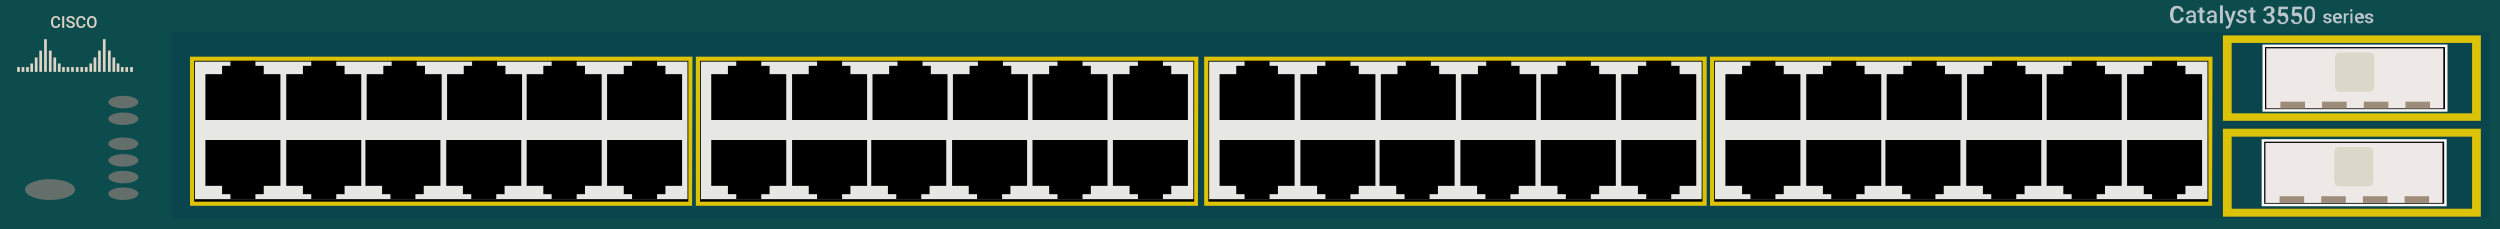
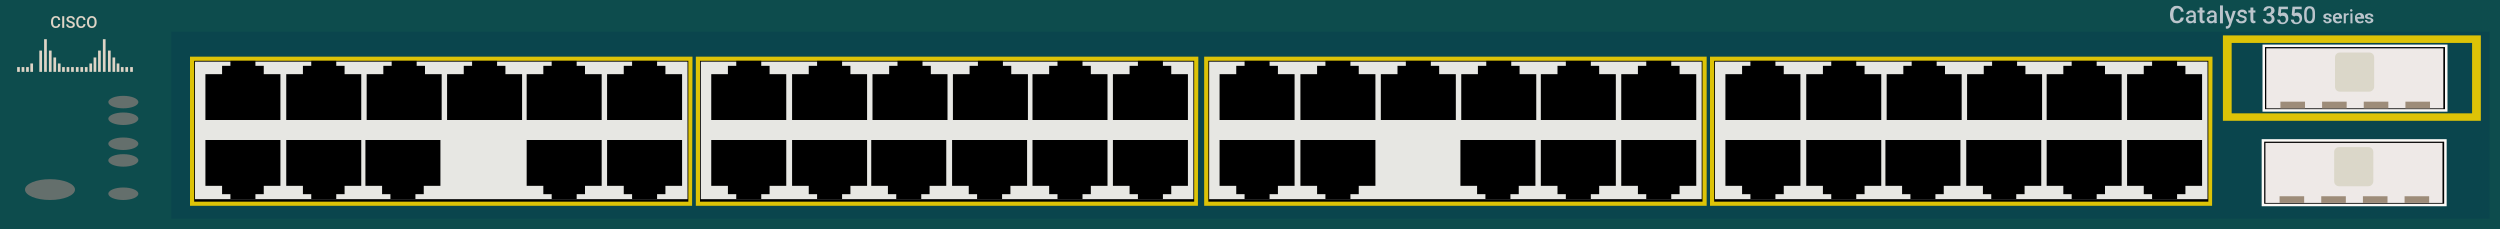
<svg xmlns="http://www.w3.org/2000/svg" version="1.1" id="Cisco_Catalyst_3550_48" x="0px" y="0px" viewBox="0 0 600 55" style="enable-background:new 0 0 600 55;" xml:space="preserve">
  <style type="text/css">
	.st0{fill:#0D4C4D;}
	.st1{fill:#646F6C;}
	.st2{fill:#BBC5CC;}
	.st3{fill:#0A454D;}
	.st4{fill:#FCFAF7;}
	.st5{fill:#EEE9E7;}
	.st6{fill:#9D8C79;}
	.st7{fill:#DBD7C9;}
	.st8{fill:#DDC307;}
	.st9{fill:#E7E7E3;}
	.st10{fill:#DED4C6;}
</style>
  <rect class="st0" width="600" height="55" />
  <ellipse class="st1" cx="12" cy="45.5" rx="6" ry="2.5" />
  <ellipse class="st1" cx="29.6" cy="24.5" rx="3.6" ry="1.5" />
  <ellipse class="st1" cx="29.6" cy="28.5" rx="3.6" ry="1.5" />
  <ellipse class="st1" cx="29.6" cy="34.5" rx="3.6" ry="1.5" />
  <ellipse class="st1" cx="29.6" cy="38.5" rx="3.6" ry="1.5" />
-   <ellipse class="st1" cx="29.6" cy="42.5" rx="3.6" ry="1.5" />
  <ellipse class="st1" cx="29.6" cy="46.5" rx="3.6" ry="1.5" />
  <g>
    <path class="st2" d="M524.1,4.2c0,0.4-0.2,0.8-0.5,1S522.9,5.6,522.5,5.6   c-0.3,0-0.6-0.1-0.9-0.2C521.4,5.2,521.2,5,521,4.7   c-0.1-0.3-0.2-0.6-0.2-1V3.3c0-0.4,0.1-0.7,0.2-1s0.3-0.5,0.6-0.7   s0.5-0.2,0.9-0.2s0.8,0.1,1.1,0.4s0.4,0.6,0.5,1h-0.7   c0-0.3-0.1-0.5-0.3-0.6C523,2.1,522.8,2,522.6,2c-0.3,0-0.5,0.1-0.7,0.3   s-0.2,0.6-0.3,1V3.7c0,0.4,0.1,0.8,0.2,1S522.2,5,522.5,5   s0.5-0.1,0.6-0.2S523.3,4.5,523.4,4.2   C523.4,4.2,524.1,4.2,524.1,4.2z" />
    <path class="st2" d="M526.5,5.6c0-0.1-0.1-0.2-0.1-0.3   c-0.2,0.2-0.5,0.3-0.8,0.3S525,5.5,524.9,5.3   s-0.3-0.4-0.3-0.6c0-0.3,0.1-0.6,0.4-0.7c0.2-0.2,0.6-0.3,1-0.3   h0.4V3.5c0-0.2,0-0.3-0.1-0.4C526.2,3,526.1,3,525.9,3S525.6,3,525.5,3.1   c-0.1,0.1-0.1,0.2-0.1,0.3h-0.7c0-0.2,0.1-0.3,0.2-0.5   c0.1-0.1,0.3-0.3,0.4-0.3C525.5,2.5,525.7,2.5,525.9,2.5   c0.4,0,0.6,0.1,0.8,0.3S527,3.2,527,3.5v1.4c0,0.3,0,0.5,0.1,0.6l0,0   L526.5,5.6L526.5,5.6z M525.8,5.1c0.1,0,0.3,0,0.4-0.1   c0.1-0.1,0.2-0.2,0.3-0.3V4.1H526c-0.3,0-0.4,0-0.6,0.1   c-0.1,0.1-0.2,0.2-0.2,0.4c0,0.1,0,0.2,0.1,0.3   S525.6,5.1,525.8,5.1z" />
    <path class="st2" d="M528.6,1.8v0.7h0.5V3h-0.5v1.7c0,0.1,0,0.2,0.1,0.2   c0,0.1,0.1,0.1,0.2,0.1c0.1,0,0.2,0,0.2,0v0.5   c-0.2,0-0.3,0.1-0.4,0.1c-0.5,0-0.8-0.3-0.8-0.9V3h-0.5V2.5h0.5V1.8   H528.6z" />
    <path class="st2" d="M531.5,5.6c0-0.1-0.1-0.2-0.1-0.3   c-0.2,0.2-0.5,0.3-0.8,0.3S530,5.5,529.9,5.3   s-0.3-0.4-0.3-0.6c0-0.3,0.1-0.6,0.4-0.7c0.2-0.2,0.6-0.3,1-0.3   h0.4V3.5c0-0.2,0-0.3-0.1-0.4C531.2,3,531.1,3,530.9,3S530.6,3,530.5,3.1   c-0.1,0.1-0.1,0.2-0.1,0.3h-0.7c0-0.2,0.1-0.3,0.2-0.5   c0.1-0.1,0.3-0.3,0.4-0.3C530.5,2.5,530.7,2.5,530.9,2.5   c0.4,0,0.6,0.1,0.8,0.3S532,3.2,532,3.5v1.4c0,0.3,0,0.5,0.1,0.6l0,0   L531.5,5.6L531.5,5.6z M530.7,5.1c0.1,0,0.3,0,0.4-0.1   c0.1-0.1,0.2-0.2,0.3-0.3V4.1H531c-0.3,0-0.4,0-0.6,0.1   c-0.1,0.1-0.2,0.2-0.2,0.4c0,0.1,0,0.2,0.1,0.3   S530.6,5.1,530.7,5.1z" />
    <path class="st2" d="M533.5,5.6h-0.7V1.3H533.5V5.6z" />
    <path class="st2" d="M535.3,4.6l0.6-2h0.7l-1.2,3.5   c-0.2,0.5-0.5,0.8-0.9,0.8c-0.1,0-0.2,0-0.3-0.1v-0.5h0.1   c0.2,0,0.3,0,0.4-0.1c0.1-0.1,0.2-0.2,0.2-0.3l0.1-0.3   l-1.1-3h0.7L535.3,4.6z" />
    <path class="st2" d="M538.7,4.7c0-0.1,0-0.2-0.1-0.3s-0.3-0.1-0.5-0.2   s-0.4-0.1-0.6-0.2c-0.3-0.2-0.5-0.4-0.5-0.7s0.1-0.5,0.3-0.7s0.5-0.3,0.8-0.3   c0.4,0,0.7,0.1,0.9,0.3s0.3,0.4,0.3,0.7h-0.7c0-0.1,0-0.2-0.1-0.3   s-0.2-0.1-0.4-0.1c-0.1,0-0.3,0-0.4,0.1s-0.1,0.2-0.1,0.3   s0,0.2,0.1,0.2c0.1,0.1,0.3,0.1,0.5,0.2s0.5,0.1,0.6,0.2   c0.2,0.1,0.3,0.2,0.3,0.3c0.1,0.1,0.1,0.3,0.1,0.4   c0,0.3-0.1,0.5-0.3,0.7s-0.5,0.3-0.9,0.3c-0.2,0-0.5,0-0.7-0.1   s-0.3-0.2-0.5-0.4c-0.1-0.2-0.2-0.3-0.2-0.5h0.7   c0,0.2,0.1,0.3,0.2,0.4s0.3,0.1,0.4,0.1   c0.2,0,0.3,0,0.4-0.1S538.7,4.9,538.7,4.7z" />
    <path class="st2" d="M540.8,1.8v0.7h0.5V3h-0.5v1.7c0,0.1,0,0.2,0.1,0.2   c0,0.1,0.1,0.1,0.2,0.1c0.1,0,0.2,0,0.2,0v0.5   c-0.2,0-0.3,0.1-0.4,0.1c-0.5,0-0.8-0.3-0.8-0.9V3h-0.5V2.5h0.5V1.8   H540.8z" />
    <path class="st2" d="M544,3.2h0.4c0.2,0,0.4-0.1,0.5-0.2C545,2.9,545.1,2.7,545.1,2.5   S545,2.2,544.9,2S544.7,2,544.5,2s-0.3,0.1-0.4,0.2s-0.2,0.2-0.2,0.4h-0.7   c0-0.2,0.1-0.4,0.2-0.6c0.1-0.2,0.3-0.3,0.5-0.4s0.4-0.1,0.7-0.1   c0.4,0,0.7,0.1,1,0.3c0.2,0.2,0.3,0.5,0.3,0.8c0,0.2-0.1,0.4-0.2,0.5   s-0.3,0.3-0.5,0.4c0.2,0.1,0.4,0.2,0.5,0.4   c0.1,0.2,0.2,0.4,0.2,0.6c0,0.4-0.1,0.7-0.4,0.9   c-0.2,0.2-0.6,0.3-1,0.3s-0.7-0.1-1-0.3   c-0.2-0.2-0.4-0.5-0.4-0.8h0.7c0,0.2,0.1,0.3,0.2,0.4   c0.1,0.1,0.3,0.2,0.5,0.2s0.4-0.1,0.5-0.2s0.2-0.3,0.2-0.5   S545.1,4.1,545,4s-0.3-0.2-0.6-0.2H544V3.2z" />
    <path class="st2" d="M546.7,3.6l0.2-2h2.2v0.6h-1.6l-0.1,1   c0.2-0.1,0.4-0.2,0.6-0.2c0.4,0,0.7,0.1,0.9,0.4   c0.2,0.2,0.3,0.6,0.3,1s-0.1,0.7-0.4,1s-0.6,0.4-1,0.4   s-0.7-0.1-0.9-0.3S546.5,5,546.5,4.7h0.7   c0,0.2,0.1,0.3,0.2,0.5s0.3,0.2,0.5,0.2s0.4-0.1,0.5-0.2   s0.2-0.4,0.2-0.6s-0.1-0.4-0.2-0.6c-0.1-0.1-0.3-0.2-0.5-0.2   c-0.1,0-0.2,0-0.3,0s-0.2,0.1-0.3,0.2L546.7,3.6z" />
    <path class="st2" d="M550,3.6l0.2-2h2.2v0.6h-1.6l-0.1,1   c0.2-0.1,0.4-0.2,0.6-0.2c0.4,0,0.7,0.1,0.9,0.4   c0.2,0.2,0.3,0.6,0.3,1s-0.1,0.7-0.4,1s-0.6,0.4-1,0.4   s-0.7-0.1-0.9-0.3s-0.4-0.5-0.4-0.8H550.5   c0,0.2,0.1,0.3,0.2,0.5s0.3,0.2,0.5,0.2s0.4-0.1,0.5-0.2   s0.2-0.4,0.2-0.6s-0.1-0.4-0.2-0.6c-0.1-0.1-0.3-0.2-0.5-0.2   c-0.1,0-0.2,0-0.3,0s-0.2,0.1-0.3,0.2L550,3.6z" />
    <path class="st2" d="M555.6,3.9c0,0.6-0.1,1-0.3,1.3s-0.6,0.4-1,0.4   S553.5,5.5,553.3,5.2S553,4.5,553,3.9V3.2c0-0.6,0.1-1,0.3-1.3s0.6-0.4,1-0.4   s0.8,0.1,1,0.4s0.3,0.7,0.3,1.3V3.9z M555,3.1c0-0.4-0.1-0.7-0.2-0.8   c-0.1-0.2-0.3-0.3-0.5-0.3s-0.4,0.1-0.5,0.3s-0.2,0.4-0.2,0.8V4   c0,0.4,0.1,0.7,0.2,0.8s0.3,0.3,0.5,0.3s0.4-0.1,0.5-0.3   S555,4.4,555,4V3.1z" />
    <path class="st2" d="M559,4.9c0-0.1,0-0.2-0.1-0.2   C558.8,4.6,558.7,4.6,558.5,4.6s-0.3-0.1-0.5-0.1   c-0.3-0.1-0.4-0.3-0.4-0.6c0-0.2,0.1-0.4,0.3-0.5   s0.4-0.2,0.7-0.2s0.5,0.1,0.7,0.2c0.2,0.1,0.3,0.3,0.3,0.6H559   c0-0.1,0-0.2-0.1-0.3s-0.2-0.1-0.3-0.1s-0.2,0-0.3,0.1   s-0.1,0.1-0.1,0.2c0,0.1,0,0.1,0.1,0.2   c0.1,0,0.2,0.1,0.4,0.1s0.4,0.1,0.5,0.2S559.4,4.5,559.5,4.6   s0.1,0.2,0.1,0.3c0,0.2-0.1,0.4-0.3,0.5   s-0.4,0.2-0.7,0.2c-0.2,0-0.4,0-0.5-0.1   c-0.2-0.1-0.3-0.2-0.4-0.3s-0.1-0.3-0.1-0.4h0.5   c0,0.1,0.1,0.2,0.1,0.3c0.1,0.1,0.2,0.1,0.4,0.1   c0.1,0,0.3,0,0.3-0.1S559,5,559,4.9z" />
    <path class="st2" d="M561,5.6c-0.3,0-0.6-0.1-0.8-0.3s-0.3-0.5-0.3-0.9   V4.3c0-0.2,0-0.5,0.1-0.6c0.1-0.2,0.2-0.3,0.4-0.4   c0.2-0.1,0.4-0.2,0.6-0.2c0.3,0,0.6,0.1,0.8,0.3   s0.3,0.5,0.3,0.9V4.5H560.5c0,0.2,0.1,0.4,0.2,0.5   C560.8,5.1,561,5.2,561.1,5.2c0.2,0,0.5-0.1,0.6-0.3L562,5.2   C561.9,5.3,561.8,5.5,561.6,5.5C561.4,5.6,561.3,5.6,561,5.6z M561,3.5   c-0.1,0-0.3,0.1-0.4,0.2C560.5,3.8,560.5,3.9,560.4,4.1h1l0,0   c0-0.2-0.1-0.3-0.1-0.4S561.1,3.5,561,3.5z" />
    <path class="st2" d="M563.7,3.6c-0.1,0-0.1,0-0.2,0c-0.2,0-0.4,0.1-0.5,0.3v1.7   h-0.5V3.2h0.5v0.3c0.1-0.2,0.3-0.3,0.5-0.3c0.1,0,0.1,0,0.2,0V3.6z" />
    <path class="st2" d="M564,2.5c0-0.1,0-0.2,0.1-0.2C564.2,2.2,564.2,2.2,564.3,2.2   C564.4,2.2,564.5,2.2,564.5,2.3c0.1,0.1,0.1,0.1,0.1,0.2   c0,0.1,0,0.1-0.1,0.2S564.4,2.8,564.3,2.8c-0.1,0-0.2,0-0.2-0.1   S564,2.6,564,2.5z M564.6,5.6h-0.5V3.2h0.5V5.6z" />
    <path class="st2" d="M566.3,5.6C566,5.6,565.7,5.5,565.5,5.3s-0.3-0.5-0.3-0.9   V4.3c0-0.2,0-0.5,0.1-0.6c0.1-0.2,0.2-0.3,0.4-0.4   c0.2-0.1,0.4-0.2,0.6-0.2c0.3,0,0.6,0.1,0.8,0.3   s0.3,0.5,0.3,0.9V4.5h-1.6c0,0.2,0.1,0.4,0.2,0.5   c0.1,0.1,0.3,0.2,0.4,0.2c0.2,0,0.5-0.1,0.6-0.3l0.3,0.3   C567.2,5.3,567.1,5.5,566.9,5.5C566.7,5.6,566.5,5.6,566.3,5.6z    M566.2,3.5c-0.1,0-0.3,0.1-0.4,0.2c-0.1,0.1-0.1,0.2-0.2,0.4h1l0,0   c0-0.2-0.1-0.3-0.1-0.4S566.4,3.5,566.2,3.5z" />
    <path class="st2" d="M569,4.9c0-0.1,0-0.2-0.1-0.2   C568.8,4.6,568.7,4.6,568.5,4.6s-0.3-0.1-0.5-0.1   c-0.3-0.1-0.4-0.3-0.4-0.6c0-0.2,0.1-0.4,0.3-0.5   s0.4-0.2,0.7-0.2s0.5,0.1,0.7,0.2c0.2,0.1,0.3,0.3,0.3,0.6H569   c0-0.1,0-0.2-0.1-0.3s-0.2-0.1-0.3-0.1s-0.2,0-0.3,0.1   s-0.1,0.1-0.1,0.2c0,0.1,0,0.1,0.1,0.2   c0.1,0,0.2,0.1,0.4,0.1s0.4,0.1,0.5,0.2S569.4,4.5,569.5,4.6   s0.1,0.2,0.1,0.3c0,0.2-0.1,0.4-0.3,0.5   s-0.4,0.2-0.7,0.2c-0.2,0-0.4,0-0.5-0.1   c-0.2-0.1-0.3-0.2-0.4-0.3s-0.1-0.3-0.1-0.4h0.5   c0,0.1,0.1,0.2,0.1,0.3c0.1,0.1,0.2,0.1,0.4,0.1   c0.1,0,0.3,0,0.3-0.1S569,5,569,4.9z" />
  </g>
  <rect x="41.1" y="7.6" class="st3" width="556.4" height="44.9" />
  <g>
    <rect x="543" y="10.7" class="st4" width="44.4" height="16.1" />
    <rect x="543.6" y="11.3" width="43.2" height="14.9" />
    <rect x="543.9" y="11.6" class="st5" width="42.5" height="14.4" />
    <rect x="547.3" y="24.4" class="st6" width="5.9" height="1.6" />
    <rect x="557.3" y="24.4" class="st6" width="5.9" height="1.6" />
    <rect x="567.3" y="24.4" class="st6" width="5.9" height="1.6" />
    <rect x="577.3" y="24.4" class="st6" width="5.9" height="1.6" />
    <path class="st7" d="M568.6,22h-7c-0.7,0-1.2-0.5-1.2-1.2v-7   c0-0.7,0.5-1.2,1.2-1.2h7c0.7,0,1.2,0.5,1.2,1.2v7   C569.8,21.4,569.3,22,568.6,22z" />
  </g>
  <g>
    <rect x="542.8" y="33.4" class="st4" width="44.4" height="16.1" />
    <rect x="543.4" y="34" width="43.2" height="14.9" />
    <rect x="543.7" y="34.3" class="st5" width="42.5" height="14.4" />
    <rect x="547.1" y="47.1" class="st6" width="5.9" height="1.6" />
    <rect x="557.1" y="47.1" class="st6" width="5.9" height="1.6" />
    <rect x="567.1" y="47.1" class="st6" width="5.9" height="1.6" />
    <rect x="577.1" y="47.1" class="st6" width="5.9" height="1.6" />
    <path class="st7" d="M568.4,44.7h-7c-0.7,0-1.2-0.5-1.2-1.2v-7   c0-0.7,0.5-1.2,1.2-1.2h7c0.7,0,1.2,0.5,1.2,1.2v7   C569.6,44.1,569.1,44.7,568.4,44.7z" />
  </g>
  <g>
-     <path class="st8" d="M595.4,52H533.5V30.9h61.9V52z M535.6,50.1h57.7V32.8h-57.7   V50.1z" />
-   </g>
+     </g>
  <g>
    <path class="st8" d="M595.4,29H533.5V8.5h61.9V29z M535.6,27.2h57.7V10.3h-57.7   V27.2z" />
  </g>
  <g>
    <g>
      <rect x="46.1" y="14.1" width="119.6" height="34.8" />
      <path class="st8" d="M166.1,49.4H45.6V13.6h120.6L166.1,49.4L166.1,49.4z     M46.6,48.4h118.6V14.6H46.6V48.4z" />
    </g>
    <rect x="46.8" y="14.8" class="st9" width="118.2" height="33" />
    <g>
      <polygon points="63.3,17.8 63.3,15.8 61.3,15.8 61.3,14.6     55.3,14.6 55.3,15.8 53.3,15.8 53.3,17.8 49.3,17.8     49.3,28.8 67.3,28.8 67.3,17.8   " />
      <polygon points="82.7,17.8 82.7,15.8 80.7,15.8 80.7,14.6     74.7,14.6 74.7,15.8 72.7,15.8 72.7,17.8 68.7,17.8     68.7,28.8 86.7,28.8 86.7,17.8   " />
      <polygon points="102,17.8 102,15.8 100,15.8 100,14.6 94,14.6 94,15.8 92,15.8     92,17.8 88,17.8 88,28.8 106,28.8 106,17.8   " />
      <polygon points="121.3,17.8 121.3,15.8 119.3,15.8 119.3,14.6     113.3,14.6 113.3,15.8 111.3,15.8 111.3,17.8 107.3,17.8     107.3,28.8 125.3,28.8 125.3,17.8   " />
      <polygon points="140.4,17.8 140.4,15.8 138.4,15.8 138.4,14.6     132.4,14.6 132.4,15.8 130.4,15.8 130.4,17.8 126.4,17.8     126.4,28.8 144.4,28.8 144.4,17.8   " />
      <polygon points="159.7,17.8 159.7,15.8 157.7,15.8 157.7,14.6     151.7,14.6 151.7,15.8 149.7,15.8 149.7,17.8 145.7,17.8     145.7,28.8 163.7,28.8 163.7,17.8   " />
    </g>
    <g>
      <polygon points="149.7,44.6 149.7,46.6 151.7,46.6 151.7,47.8     157.7,47.8 157.7,46.6 159.7,46.6 159.7,44.6 163.7,44.6     163.7,33.6 145.7,33.6 145.7,44.6   " />
      <polygon points="130.4,44.6 130.4,46.6 132.4,46.6 132.4,47.8     138.4,47.8 138.4,46.6 140.4,46.6 140.4,44.6 144.4,44.6     144.4,33.6 126.4,33.6 126.4,44.6   " />
-       <polygon points="111.1,44.6 111.1,46.6 113.1,46.6 113.1,47.8     119.1,47.8 119.1,46.6 121.1,46.6 121.1,44.6 125.1,44.6     125.1,33.6 107.1,33.6 107.1,44.6   " />
      <polygon points="91.7,44.6 91.7,46.6 93.7,46.6 93.7,47.8     99.7,47.8 99.7,46.6 101.7,46.6 101.7,44.6 105.7,44.6     105.7,33.6 87.7,33.6 87.7,44.6   " />
      <polygon points="72.7,44.6 72.7,46.6 74.7,46.6 74.7,47.8     80.7,47.8 80.7,46.6 82.7,46.6 82.7,44.6 86.7,44.6     86.7,33.6 68.7,33.6 68.7,44.6   " />
      <polygon points="53.3,44.6 53.3,46.6 55.3,46.6 55.3,47.8     61.3,47.8 61.3,46.6 63.3,46.6 63.3,44.6 67.3,44.6     67.3,33.6 49.3,33.6 49.3,44.6   " />
    </g>
  </g>
  <g>
    <g>
      <rect x="167.5" y="14.1" width="119.6" height="34.8" />
      <path class="st8" d="M287.5,49.4H167V13.6h120.6L287.5,49.4L287.5,49.4z M168,48.4    h118.6V14.6H168V48.4z" />
    </g>
    <rect x="168.2" y="14.8" class="st9" width="118.2" height="33" />
    <g>
      <polygon points="184.7,17.8 184.7,15.8 182.7,15.8 182.7,14.6     176.7,14.6 176.7,15.8 174.7,15.8 174.7,17.8 170.7,17.8     170.7,28.8 188.7,28.8 188.7,17.8   " />
      <polygon points="204.1,17.8 204.1,15.8 202.1,15.8 202.1,14.6     196.1,14.6 196.1,15.8 194.1,15.8 194.1,17.8 190.1,17.8     190.1,28.8 208.1,28.8 208.1,17.8   " />
      <polygon points="223.4,17.8 223.4,15.8 221.4,15.8 221.4,14.6     215.4,14.6 215.4,15.8 213.4,15.8 213.4,17.8 209.4,17.8     209.4,28.8 227.4,28.8 227.4,17.8   " />
      <polygon points="242.7,17.8 242.7,15.8 240.7,15.8 240.7,14.6     234.7,14.6 234.7,15.8 232.7,15.8 232.7,17.8 228.7,17.8     228.7,28.8 246.7,28.8 246.7,17.8   " />
      <polygon points="261.8,17.8 261.8,15.8 259.8,15.8 259.8,14.6     253.8,14.6 253.8,15.8 251.8,15.8 251.8,17.8 247.8,17.8     247.8,28.8 265.8,28.8 265.8,17.8   " />
      <polygon points="281.1,17.8 281.1,15.8 279.1,15.8 279.1,14.6     273.1,14.6 273.1,15.8 271.1,15.8 271.1,17.8 267.1,17.8     267.1,28.8 285.1,28.8 285.1,17.8   " />
    </g>
    <g>
      <polygon points="271.1,44.6 271.1,46.6 273.1,46.6 273.1,47.8     279.1,47.8 279.1,46.6 281.1,46.6 281.1,44.6 285.1,44.6     285.1,33.6 267.1,33.6 267.1,44.6   " />
      <polygon points="251.8,44.6 251.8,46.6 253.8,46.6 253.8,47.8     259.8,47.8 259.8,46.6 261.8,46.6 261.8,44.6 265.8,44.6     265.8,33.6 247.8,33.6 247.8,44.6   " />
      <polygon points="232.5,44.6 232.5,46.6 234.5,46.6 234.5,47.8 240.5,47.8 240.5,46.6     242.5,46.6 242.5,44.6 246.5,44.6 246.5,33.6 228.5,33.6 228.5,44.6   " />
      <polygon points="213.1,44.6 213.1,46.6 215.1,46.6 215.1,47.8     221.1,47.8 221.1,46.6 223.1,46.6 223.1,44.6 227.1,44.6     227.1,33.6 209.1,33.6 209.1,44.6   " />
      <polygon points="194.1,44.6 194.1,46.6 196.1,46.6 196.1,47.8     202.1,47.8 202.1,46.6 204.1,46.6 204.1,44.6 208.1,44.6     208.1,33.6 190.1,33.6 190.1,44.6   " />
      <polygon points="174.7,44.6 174.7,46.6 176.7,46.6 176.7,47.8     182.7,47.8 182.7,46.6 184.7,46.6 184.7,44.6 188.7,44.6     188.7,33.6 170.7,33.6 170.7,44.6   " />
    </g>
  </g>
  <g>
    <g>
      <rect x="289.5" y="14.1" width="119.6" height="34.8" />
      <path class="st8" d="M409.5,49.4H289V13.6h120.6v35.8H409.5z M290,48.4h118.6V14.6H290    V48.4z" />
    </g>
    <rect x="290.2" y="14.8" class="st9" width="118.2" height="33" />
    <g>
      <polygon points="306.7,17.8 306.7,15.8 304.7,15.8 304.7,14.6     298.7,14.6 298.7,15.8 296.7,15.8 296.7,17.8 292.7,17.8     292.7,28.8 310.7,28.8 310.7,17.8   " />
      <polygon points="326.1,17.8 326.1,15.8 324.1,15.8 324.1,14.6     318.1,14.6 318.1,15.8 316.1,15.8 316.1,17.8 312.1,17.8     312.1,28.8 330.1,28.8 330.1,17.8   " />
      <polygon points="345.4,17.8 345.4,15.8 343.4,15.8 343.4,14.6     337.4,14.6 337.4,15.8 335.4,15.8 335.4,17.8 331.4,17.8     331.4,28.8 349.4,28.8 349.4,17.8   " />
      <polygon points="364.7,17.8 364.7,15.8 362.7,15.8 362.7,14.6     356.7,14.6 356.7,15.8 354.7,15.8 354.7,17.8 350.7,17.8     350.7,28.8 368.7,28.8 368.7,17.8   " />
      <polygon points="383.8,17.8 383.8,15.8 381.8,15.8 381.8,14.6     375.8,14.6 375.8,15.8 373.8,15.8 373.8,17.8 369.8,17.8     369.8,28.8 387.8,28.8 387.8,17.8   " />
      <polygon points="403.1,17.8 403.1,15.8 401.1,15.8 401.1,14.6     395.1,14.6 395.1,15.8 393.1,15.8 393.1,17.8 389.1,17.8     389.1,28.8 407.1,28.8 407.1,17.8   " />
    </g>
    <g>
      <polygon points="393.1,44.6 393.1,46.6 395.1,46.6 395.1,47.8     401.1,47.8 401.1,46.6 403.1,46.6 403.1,44.6 407.1,44.6     407.1,33.6 389.1,33.6 389.1,44.6   " />
      <polygon points="373.8,44.6 373.8,46.6 375.8,46.6 375.8,47.8     381.8,47.8 381.8,46.6 383.8,46.6 383.8,44.6 387.8,44.6     387.8,33.6 369.8,33.6 369.8,44.6   " />
      <polygon points="354.5,44.6 354.5,46.6 356.5,46.6 356.5,47.8 362.5,47.8 362.5,46.6     364.5,46.6 364.5,44.6 368.5,44.6 368.5,33.6 350.5,33.6 350.5,44.6   " />
-       <polygon points="335.1,44.6 335.1,46.6 337.1,46.6 337.1,47.8     343.1,47.8 343.1,46.6 345.1,46.6 345.1,44.6 349.1,44.6     349.1,33.6 331.1,33.6 331.1,44.6   " />
      <polygon points="316.1,44.6 316.1,46.6 318.1,46.6 318.1,47.8     324.1,47.8 324.1,46.6 326.1,46.6 326.1,44.6 330.1,44.6     330.1,33.6 312.1,33.6 312.1,44.6   " />
      <polygon points="296.7,44.6 296.7,46.6 298.7,46.6 298.7,47.8     304.7,47.8 304.7,46.6 306.7,46.6 306.7,44.6 310.7,44.6     310.7,33.6 292.7,33.6 292.7,44.6   " />
    </g>
  </g>
  <g>
    <g>
      <rect x="410.9" y="14.1" width="119.6" height="34.8" />
      <path class="st8" d="M530.9,49.4H410.4V13.6H531L530.9,49.4L530.9,49.4z     M411.4,48.4H530V14.6H411.4V48.4z" />
    </g>
    <rect x="411.6" y="14.8" class="st9" width="118.2" height="33" />
    <g>
      <polygon points="428.1,17.8 428.1,15.8 426.1,15.8 426.1,14.6     420.1,14.6 420.1,15.8 418.1,15.8 418.1,17.8 414.1,17.8     414.1,28.8 432.1,28.8 432.1,17.8   " />
      <polygon points="447.5,17.8 447.5,15.8 445.5,15.8 445.5,14.6 439.5,14.6 439.5,15.8     437.5,15.8 437.5,17.8 433.5,17.8 433.5,28.8 451.5,28.8 451.5,17.8   " />
      <polygon points="466.8,17.8 466.8,15.8 464.8,15.8 464.8,14.6     458.8,14.6 458.8,15.8 456.8,15.8 456.8,17.8 452.8,17.8     452.8,28.8 470.8,28.8 470.8,17.8   " />
      <polygon points="486.1,17.8 486.1,15.8 484.1,15.8 484.1,14.6     478.1,14.6 478.1,15.8 476.1,15.8 476.1,17.8 472.1,17.8     472.1,28.8 490.1,28.8 490.1,17.8   " />
      <polygon points="505.2,17.8 505.2,15.8 503.2,15.8 503.2,14.6     497.2,14.6 497.2,15.8 495.2,15.8 495.2,17.8 491.2,17.8     491.2,28.8 509.2,28.8 509.2,17.8   " />
      <polygon points="524.5,17.8 524.5,15.8 522.5,15.8 522.5,14.6 516.5,14.6 516.5,15.8     514.5,15.8 514.5,17.8 510.5,17.8 510.5,28.8 528.5,28.8 528.5,17.8   " />
    </g>
    <g>
      <polygon points="514.5,44.6 514.5,46.6 516.5,46.6 516.5,47.8 522.5,47.8 522.5,46.6     524.5,46.6 524.5,44.6 528.5,44.6 528.5,33.6 510.5,33.6 510.5,44.6   " />
      <polygon points="495.2,44.6 495.2,46.6 497.2,46.6 497.2,47.8     503.2,47.8 503.2,46.6 505.2,46.6 505.2,44.6 509.2,44.6     509.2,33.6 491.2,33.6 491.2,44.6   " />
      <polygon points="475.9,44.6 475.9,46.6 477.9,46.6 477.9,47.8     483.9,47.8 483.9,46.6 485.9,46.6 485.9,44.6 489.9,44.6     489.9,33.6 471.9,33.6 471.9,44.6   " />
      <polygon points="456.5,44.6 456.5,46.6 458.5,46.6 458.5,47.8 464.5,47.8 464.5,46.6     466.5,46.6 466.5,44.6 470.5,44.6 470.5,33.6 452.5,33.6 452.5,44.6   " />
      <polygon points="437.5,44.6 437.5,46.6 439.5,46.6 439.5,47.8 445.5,47.8 445.5,46.6     447.5,46.6 447.5,44.6 451.5,44.6 451.5,33.6 433.5,33.6 433.5,44.6   " />
      <polygon points="418.1,44.6 418.1,46.6 420.1,46.6 420.1,47.8     426.1,47.8 426.1,46.6 428.1,46.6 428.1,44.6 432.1,44.6     432.1,33.6 414.1,33.6 414.1,44.6   " />
    </g>
  </g>
  <g>
    <rect x="10.588" y="9.404" class="st10" width="0.648" height="7.844" />
    <rect x="9.437" y="12.139" class="st10" width="0.648" height="5.109" />
-     <rect x="8.357" y="13.794" class="st10" width="0.648" height="3.454" />
    <rect x="7.278" y="15.233" class="st10" width="0.648" height="2.015" />
    <rect x="6.271" y="16.097" class="st10" width="0.648" height="1.151" />
    <rect x="5.191" y="16.097" class="st10" width="0.648" height="1.151" />
    <rect x="4.112" y="16.097" class="st10" width="0.648" height="1.151" />
    <rect x="11.74" y="12.139" class="st10" width="0.648" height="5.109" />
    <rect x="12.819" y="13.794" class="st10" width="0.648" height="3.454" />
    <rect x="13.898" y="15.233" class="st10" width="0.648" height="2.015" />
    <rect x="14.906" y="16.097" class="st10" width="0.648" height="1.151" />
    <rect x="15.985" y="16.097" class="st10" width="0.648" height="1.151" />
    <rect x="17.065" y="16.097" class="st10" width="0.648" height="1.151" />
  </g>
  <g>
    <rect x="24.692" y="9.404" class="st10" width="0.648" height="7.844" />
    <rect x="23.541" y="12.139" class="st10" width="0.648" height="5.109" />
    <rect x="22.461" y="13.794" class="st10" width="0.648" height="3.454" />
    <rect x="21.454" y="15.233" class="st10" width="0.648" height="2.015" />
    <rect x="20.375" y="16.097" class="st10" width="0.648" height="1.151" />
    <rect x="19.295" y="16.097" class="st10" width="0.648" height="1.151" />
    <rect x="18.216" y="16.097" class="st10" width="0.648" height="1.151" />
    <rect x="25.916" y="12.139" class="st10" width="0.648" height="5.109" />
    <rect x="26.995" y="13.794" class="st10" width="0.648" height="3.454" />
    <rect x="28.002" y="15.233" class="st10" width="0.648" height="2.015" />
    <rect x="29.01" y="16.097" class="st10" width="0.648" height="1.151" />
    <rect x="30.089" y="16.097" class="st10" width="0.648" height="1.151" />
    <rect x="31.241" y="16.097" class="st10" width="0.648" height="1.151" />
  </g>
  <g>
    <path class="st10" d="M14.467,5.774c-0.028,0.299-0.138,0.531-0.331,0.699   c-0.192,0.167-0.448,0.251-0.767,0.251c-0.223,0-0.419-0.053-0.589-0.159   s-0.301-0.256-0.393-0.451c-0.092-0.195-0.14-0.421-0.144-0.679V5.174   c0-0.264,0.047-0.497,0.14-0.698c0.094-0.201,0.228-0.356,0.403-0.465   s0.377-0.163,0.606-0.163c0.309,0,0.557,0.084,0.746,0.251   c0.188,0.167,0.298,0.404,0.329,0.71h-0.484   c-0.023-0.201-0.082-0.346-0.176-0.435c-0.094-0.089-0.232-0.134-0.414-0.134   c-0.211,0-0.374,0.077-0.487,0.232s-0.171,0.381-0.174,0.68v0.248   c0,0.303,0.054,0.534,0.162,0.693c0.108,0.159,0.267,0.239,0.476,0.239   c0.191,0,0.334-0.043,0.431-0.129s0.157-0.229,0.183-0.429H14.467z" />
    <path class="st10" d="M15.415,6.685h-0.484V3.886h0.484V6.685z" />
    <path class="st10" d="M17.476,5.964c0-0.123-0.043-0.218-0.13-0.284   c-0.086-0.067-0.243-0.134-0.468-0.202c-0.226-0.068-0.405-0.144-0.538-0.227   C16.085,5.091,15.957,4.882,15.957,4.624c0-0.226,0.092-0.411,0.276-0.557   c0.184-0.146,0.423-0.219,0.716-0.219c0.195,0,0.368,0.036,0.521,0.108   c0.152,0.072,0.272,0.174,0.359,0.307c0.087,0.133,0.131,0.28,0.131,0.441   h-0.484c0-0.146-0.046-0.26-0.137-0.343s-0.223-0.124-0.393-0.124   c-0.159,0-0.282,0.034-0.37,0.102c-0.088,0.068-0.132,0.163-0.132,0.284   c0,0.103,0.047,0.188,0.142,0.257c0.095,0.069,0.251,0.135,0.469,0.2   c0.218,0.065,0.393,0.138,0.525,0.221s0.229,0.177,0.29,0.284   c0.062,0.107,0.092,0.232,0.092,0.376c0,0.233-0.089,0.419-0.268,0.556   c-0.179,0.138-0.421,0.207-0.728,0.207c-0.202,0-0.389-0.037-0.558-0.112   c-0.17-0.075-0.302-0.178-0.396-0.31c-0.094-0.132-0.141-0.286-0.141-0.461   h0.486c0,0.159,0.053,0.282,0.158,0.369c0.105,0.087,0.256,0.131,0.452,0.131   c0.169,0,0.296-0.034,0.382-0.103C17.433,6.168,17.476,6.077,17.476,5.964z" />
    <path class="st10" d="M20.524,5.774c-0.028,0.299-0.138,0.531-0.331,0.699   c-0.192,0.167-0.448,0.251-0.767,0.251c-0.223,0-0.419-0.053-0.589-0.159   s-0.301-0.256-0.393-0.451C18.352,5.919,18.304,5.693,18.3,5.436V5.174   c0-0.264,0.047-0.497,0.14-0.698c0.094-0.201,0.228-0.356,0.403-0.465   s0.377-0.163,0.606-0.163c0.309,0,0.557,0.084,0.746,0.251   c0.188,0.167,0.298,0.404,0.329,0.71h-0.484   c-0.023-0.201-0.082-0.346-0.176-0.435c-0.094-0.089-0.232-0.134-0.414-0.134   c-0.211,0-0.374,0.077-0.487,0.232c-0.113,0.155-0.171,0.381-0.174,0.68v0.248   c0,0.303,0.054,0.534,0.162,0.693c0.108,0.159,0.267,0.239,0.476,0.239   c0.191,0,0.334-0.043,0.431-0.129c0.096-0.086,0.157-0.229,0.183-0.429H20.524z" />
    <path class="st10" d="M23.192,5.359c0,0.274-0.047,0.515-0.142,0.722   c-0.095,0.207-0.23,0.366-0.407,0.477s-0.379,0.166-0.608,0.166   c-0.227,0-0.429-0.055-0.606-0.166c-0.177-0.111-0.315-0.269-0.411-0.474   c-0.097-0.205-0.146-0.441-0.147-0.709V5.216c0-0.273,0.048-0.514,0.145-0.723   c0.097-0.209,0.233-0.369,0.409-0.48c0.176-0.111,0.378-0.166,0.606-0.166   c0.228,0,0.43,0.055,0.606,0.164c0.176,0.11,0.312,0.267,0.408,0.473   c0.096,0.206,0.145,0.445,0.146,0.718V5.359z M22.706,5.213   c0-0.31-0.059-0.548-0.176-0.713c-0.117-0.165-0.284-0.248-0.499-0.248   c-0.21,0-0.375,0.082-0.493,0.247c-0.119,0.165-0.179,0.398-0.182,0.699v0.161   c0,0.308,0.06,0.545,0.18,0.713c0.12,0.168,0.286,0.252,0.499,0.252   c0.215,0,0.381-0.082,0.497-0.246s0.174-0.404,0.174-0.719V5.213z" />
  </g>
</svg>